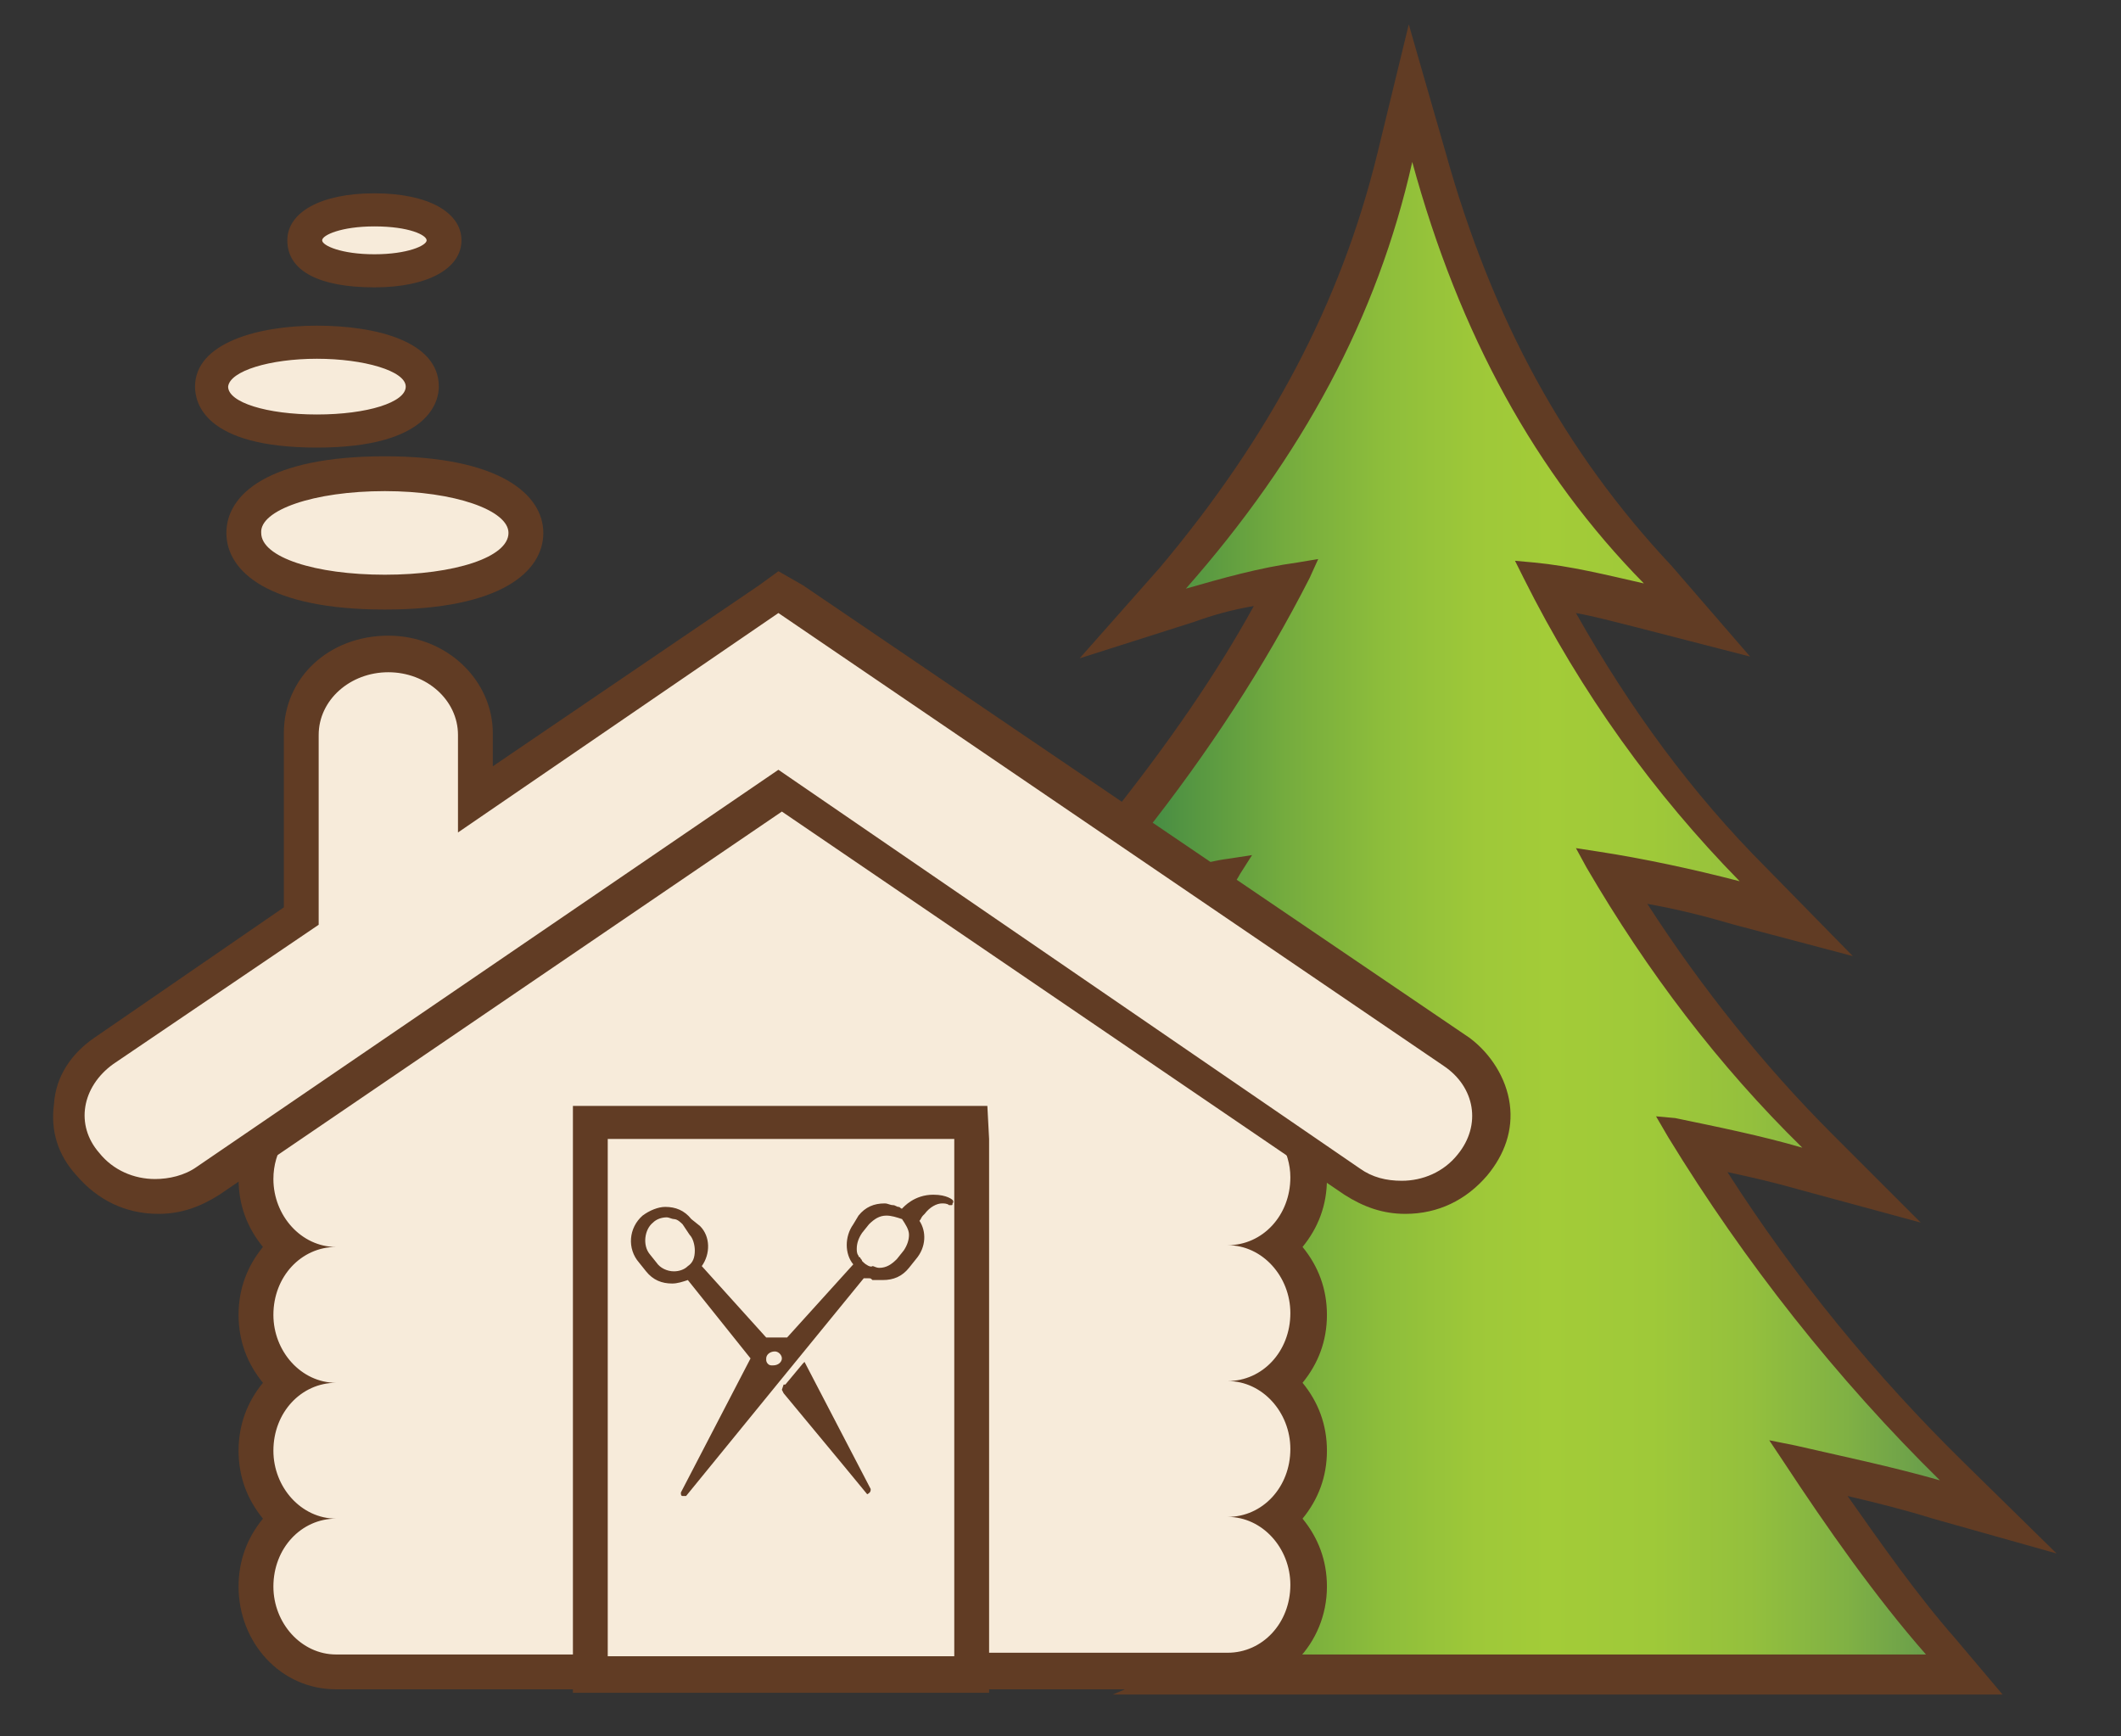
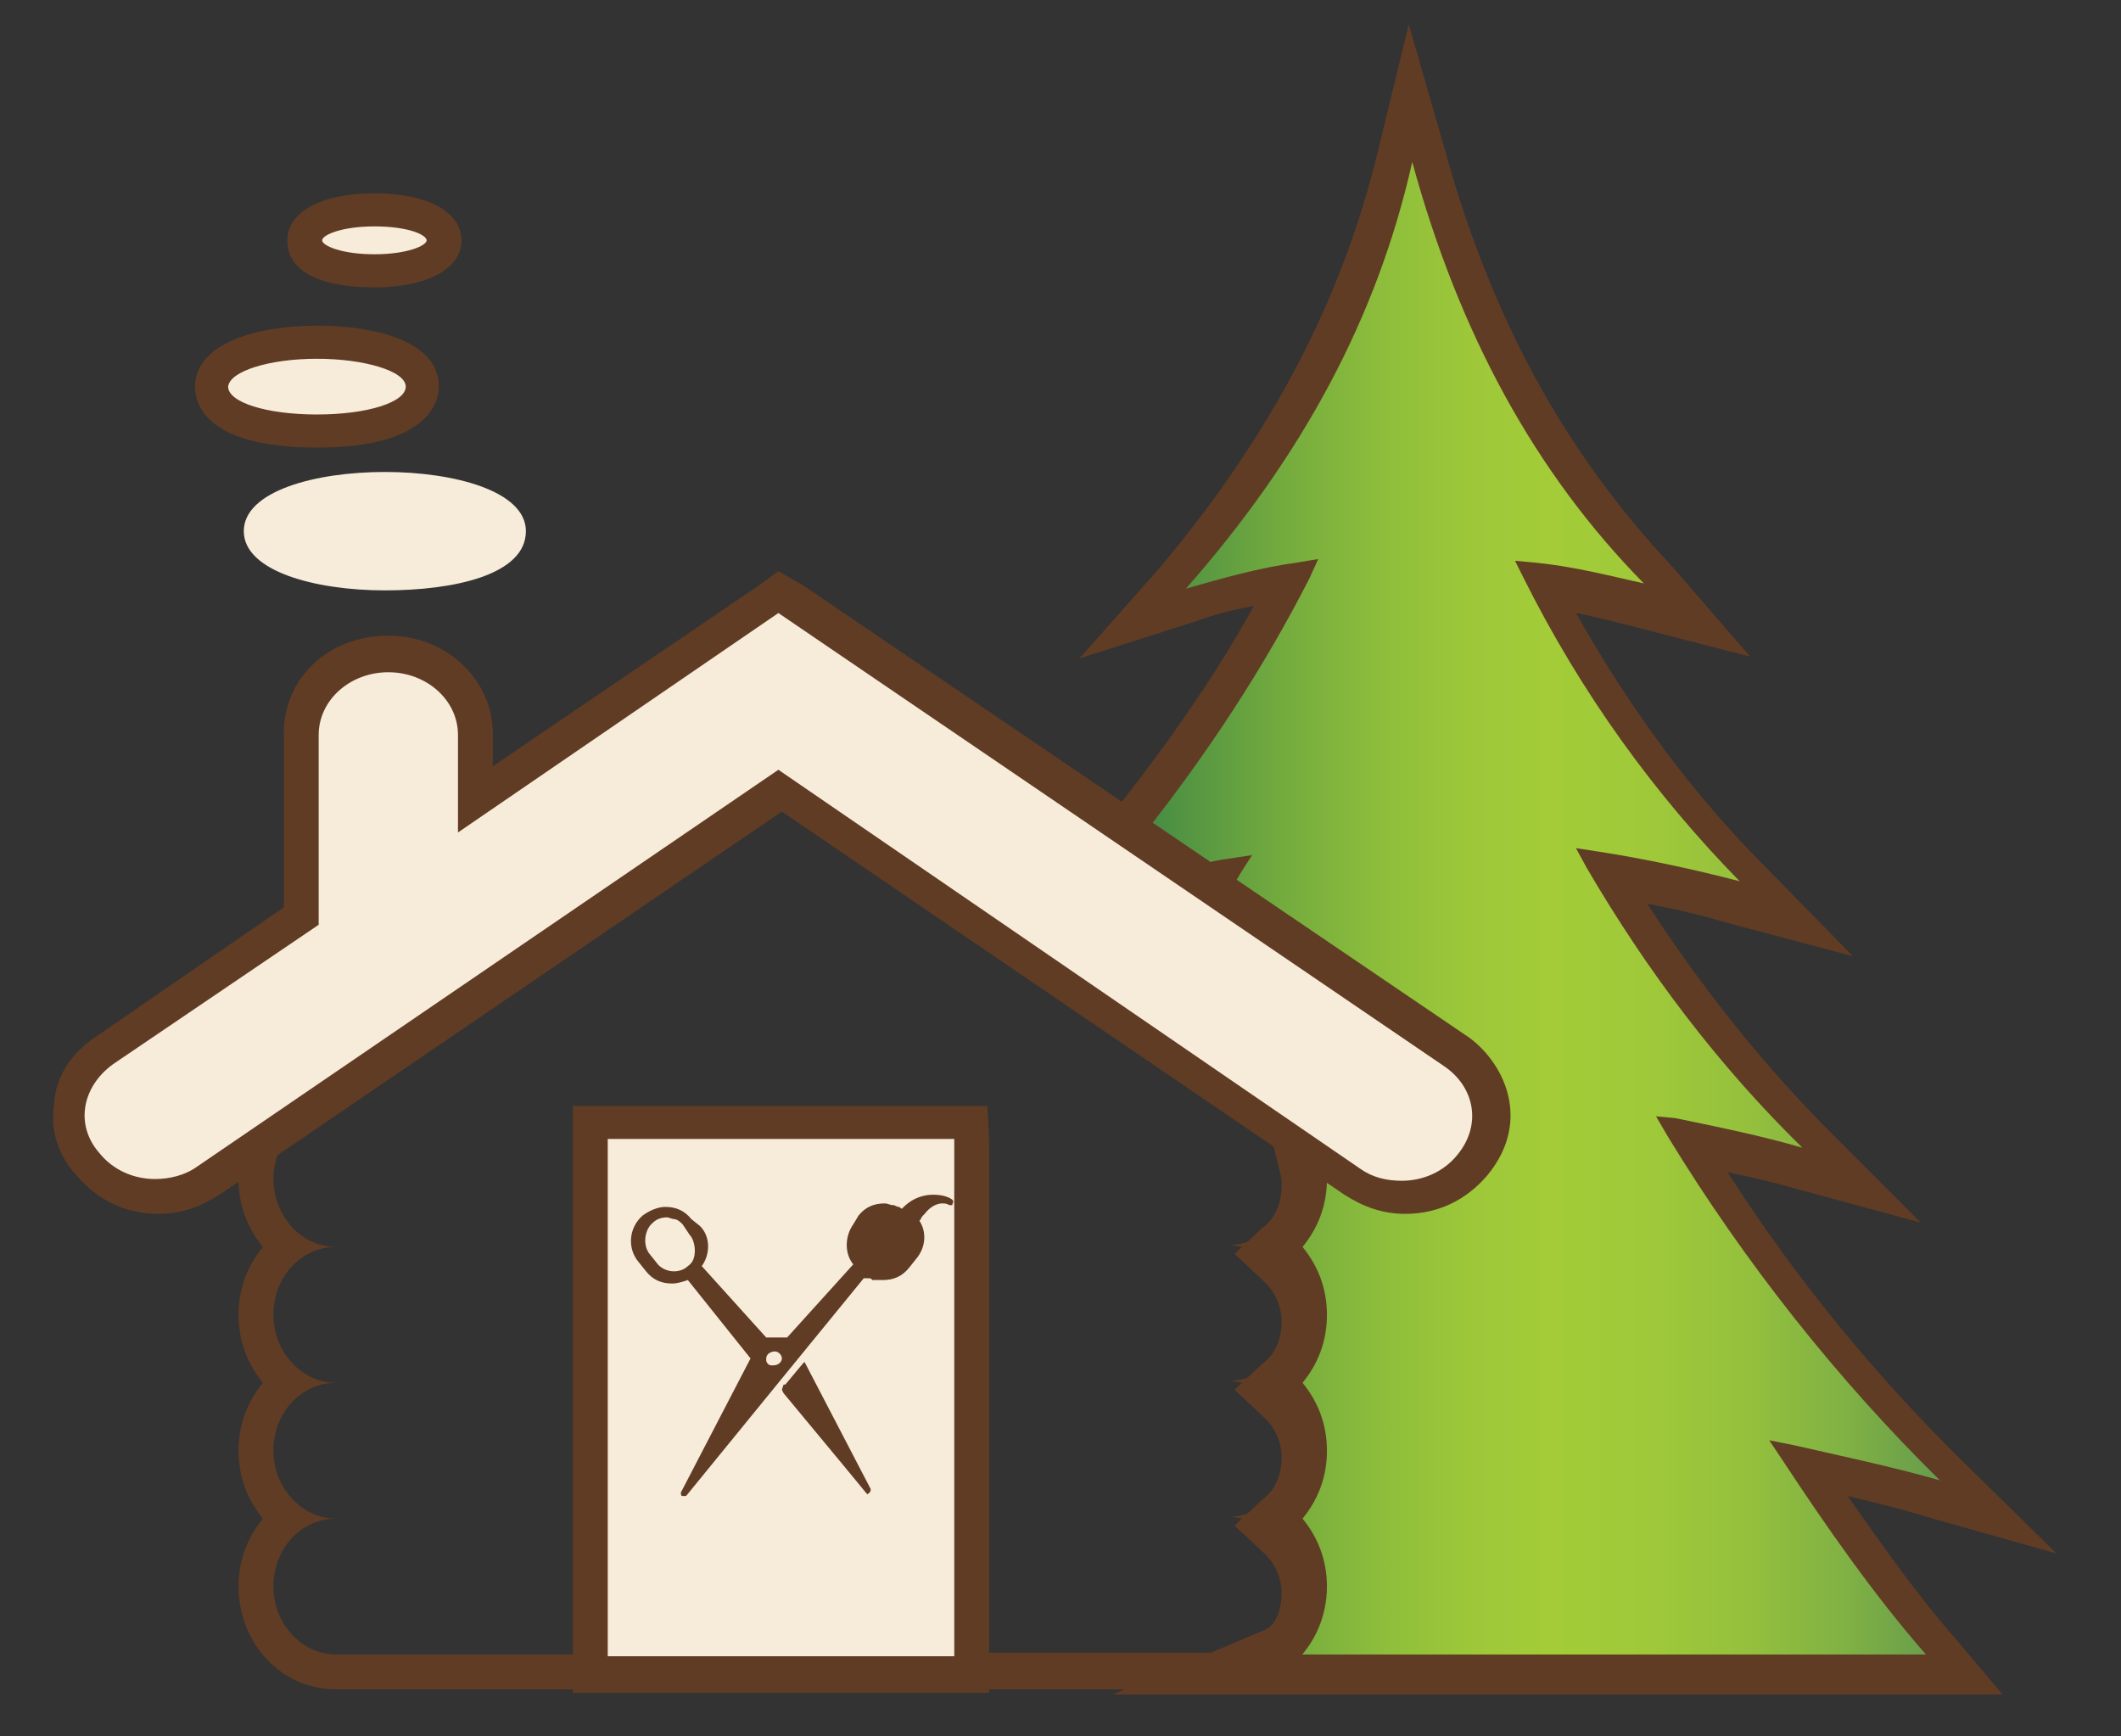
<svg xmlns="http://www.w3.org/2000/svg" version="1.1" id="Layer_1" x="0px" y="0px" viewBox="0 0 121.8 99.7" style="enable-background:new 0 0 121.8 99.7;" xml:space="preserve">
  <rect x="0" y="0" width="121.8" height="99.7" fill="#333333" stroke="none" />
  <style type="text/css">
	.st0{fill:url(#SVGID_1_);}
	.st1{fill:#613C24;}
	.st2{fill:#F7EBDA;}
</style>
  <g>
    <g>
      <linearGradient id="SVGID_1_" gradientUnits="userSpaceOnUse" x1="64.135" y1="49.183" x2="114.675" y2="49.183" gradientTransform="matrix(1 0 0 -1 0 99.89)">
        <stop offset="0" style="stop-color:#398245" />
        <stop offset="7.319610e-02" style="stop-color:#529442" />
        <stop offset="0.193" style="stop-color:#75AC3E" />
        <stop offset="0.306" style="stop-color:#8EBE3B" />
        <stop offset="0.408" style="stop-color:#9EC839" />
        <stop offset="0.49" style="stop-color:#A3CC38" />
        <stop offset="0.607" style="stop-color:#9FC939" />
        <stop offset="0.719" style="stop-color:#94C03D" />
        <stop offset="0.829" style="stop-color:#80B144" />
        <stop offset="0.937" style="stop-color:#669B4C" />
        <stop offset="1" style="stop-color:#528C53" />
      </linearGradient>
      <path class="st0" d="M68.4,96.1l4.4-1.9c1.6-0.7,1.6-2.7,1.6-2.9c0-1.3-0.5-2.4-1.4-3.2l-0.8-0.7l0.8-0.7c0.9-0.8,1.4-2,1.4-3.2    c0-1.3-0.5-2.4-1.4-3.2l-0.8-0.7l0.8-0.7c0.9-0.8,1.4-2,1.4-3.2s-0.5-2.4-1.4-3.2l-0.8-0.7l0.8-0.7c0.9-0.8,1.4-2,1.4-3.2    c0-0.3,0-0.7-0.1-1.1l-0.6-2.4l4.3,2.9c0.8,0.5,1.7,0.8,2.5,0.8c1.4,0,2.5-0.6,3.3-1.5c0.7-0.8,1-1.8,0.9-2.7    c-0.1-1.1-0.7-2-1.7-2.5l-13.9-9.5l0.7-1.2c-0.5,0.1-1,0.2-1.5,0.3L68,50.9l-3.9-2.6l0.7-0.8c3.6-4.5,6.7-9.2,9.2-13.9    c-1.9,0.3-3.7,0.8-5.5,1.4l-3.4,0.9l2.2-2.6C73.9,25.6,78.1,17.8,80.2,9L81,5.3L82.1,9c2.7,9.8,7,17.6,13.1,23.9l2.3,2.4l-3.3-0.8    c-1.9-0.5-3.7-0.8-5.5-1.1C92,39.7,96,45.3,100.7,50l2.5,2.4l-3.4-0.9c-2.4-0.6-4.9-1.2-7.2-1.6c3.3,5.7,7.3,10.8,11.8,15.2    l2.5,2.5l-3.5-0.9c-2.2-0.6-4.3-1.1-6.4-1.5c4.3,6.9,9.4,13.2,15,18.8l2.6,2.6l-3.6-1c-2.4-0.7-5-1.3-7.3-1.8    c2.2,3.4,4.9,7.1,7.6,10.4l1.4,1.7C112.7,96.1,68.4,96.1,68.4,96.1z" />
      <path class="st1" d="M81.1,9.3c2.7,9.9,7.1,17.9,13.3,24.2c-2.2-0.5-4.2-1-6.3-1.2L87,32.2l0.5,1c3.3,6.6,7.5,12.4,12.4,17.4    c-2.7-0.7-5.5-1.3-8.1-1.7l-1.3-0.2l0.6,1.1c3.5,6,7.6,11.4,12.4,16.1c-2.4-0.7-4.9-1.2-7.3-1.7l-1.1-0.1l0.7,1.2    c4.4,7.2,9.7,13.9,15.6,19.7c-2.8-0.8-5.7-1.4-8.3-2l-1.5-0.3l0.8,1.2c2.5,3.8,5.3,7.8,8.2,11.1H73.2c1.8-0.8,2.2-2.7,2.2-3.9    c0-1.6-0.7-2.9-1.7-3.9c1.1-1,1.7-2.3,1.7-3.9s-0.7-2.9-1.7-3.9c1.1-1,1.7-2.3,1.7-3.9s-0.7-2.9-1.7-3.9c1.1-1,1.7-2.3,1.7-3.9    c0-0.4-0.1-0.9-0.2-1.3l2.2,1.5c0.9,0.6,2,1,3.1,1c1.7,0,3.1-0.7,4.1-1.9c0.9-1,1.3-2.2,1.1-3.5c-0.2-1.4-1-2.5-2.1-3.3l-13.1-8.9    c0.2-0.4,0.5-0.7,0.7-1.1l0.7-1.1l-1.3,0.2c-0.8,0.1-1.6,0.3-2.3,0.5L65.6,48c3.8-4.8,7-9.7,9.6-14.8l0.5-1.1l-1.2,0.2    c-2.2,0.3-4.3,0.9-6.4,1.5C74.8,26.2,79.1,18.2,81.1,9.3 M80.9,1.4l-1.8,7.4c-2.1,8.6-6.2,16.3-12.5,23.8l-4.6,5.2l6.6-2.1    c1.1-0.4,2.2-0.7,3.4-0.9c-2.2,4-5,8-8.1,11.9l-1.4,1.7l1.8,1.2l2.7,1.9l0.7,0.5h0.1L67.8,52l1.6,1.1L82.5,62    c0.7,0.5,1.2,1.2,1.3,2c0.1,0.7-0.1,1.5-0.6,2.1c-0.6,0.8-1.6,1.2-2.6,1.2c-0.7,0-1.4-0.2-2-0.6l-2.2-1.5l-4.1-2.8l1.2,4.9    c0.1,0.3,0.1,0.6,0.1,0.8c0,1-0.4,1.9-1.1,2.4l-1.6,1.5l1.6,1.5c0.7,0.6,1.1,1.5,1.1,2.4c0,1-0.4,1.9-1.1,2.4l-1.6,1.5l1.6,1.5    c0.7,0.6,1.1,1.5,1.1,2.4c0,1-0.4,1.9-1.1,2.4l-1.6,1.5l1.6,1.5c0.7,0.6,1.1,1.5,1.1,2.4c0,0.1,0,1.7-1,2.1l-8.7,3.7h9.5h37.4h4.2    l-2.7-3.2c-2.2-2.5-4.3-5.5-6.2-8.2c1.7,0.4,3.3,0.8,4.9,1.3l7.1,2l-5.3-5.2c-5.1-5-9.7-10.6-13.6-16.7c1.4,0.3,2.7,0.6,4.1,1    l7,1.9l-5.1-5.1c-3.9-3.9-7.5-8.4-10.6-13.2c1.7,0.3,3.3,0.7,5,1.2l6.8,1.8l-5-5.1c-4.2-4.2-7.8-9.1-10.9-14.6    c1.1,0.2,2.2,0.5,3.4,0.8l6.6,1.7L96,32.5C89.9,26,85.7,18.4,83,8.7L80.9,1.4L80.9,1.4z" />
    </g>
  </g>
  <g>
-     <path class="st2" d="M54.6,96.1V65.4H35.1v30.7H19.3c-2.5,0-4.6-2.2-4.6-4.9c0-1.6,0.7-3,1.9-3.9c-1.1-0.9-1.9-2.3-1.9-3.9   c0-1.6,0.7-3,1.9-3.9c-1.1-0.9-1.9-2.3-1.9-3.9s0.7-3,1.9-3.9c-1.1-0.9-1.9-2.3-1.9-3.9c0-1.9,1-3.5,2.5-4.4l27.3-18.7h0.6l0.3,0.2   l27.1,18.5c1.6,0.8,2.5,2.5,2.5,4.4c0,1.6-0.7,3-1.9,3.9c1.1,0.9,1.9,2.3,1.9,3.9s-0.7,3-1.9,3.9c1.1,0.9,1.9,2.3,1.9,3.9   c0,1.6-0.7,3-1.9,3.9c1.1,0.9,1.9,2.3,1.9,3.9c0,2.7-2.1,4.9-4.6,4.9C70.4,96.1,54.6,96.1,54.6,96.1z" />
    <path class="st1" d="M44.9,45.7L72,64.1c1.2,0.6,2.1,2,2.1,3.5c0,2.2-1.6,3.9-3.6,3.9c2,0,3.6,1.8,3.6,3.9c0,2.2-1.6,3.9-3.6,3.9   c2,0,3.6,1.8,3.6,3.9c0,2.2-1.6,3.9-3.6,3.9c2,0,3.6,1.8,3.6,3.9c0,2.2-1.6,3.9-3.6,3.9H55.5v-7.8v-7.8v-7.8v-7.1H34.1v7.1v7.8v7.8   V95H19.3c-2,0-3.6-1.8-3.6-3.9c0-2.2,1.6-3.9,3.6-3.9c-2,0-3.6-1.8-3.6-3.9c0-2.2,1.6-3.9,3.6-3.9c-2,0-3.6-1.8-3.6-3.9   c0-2.2,1.6-3.9,3.6-3.9c-2,0-3.6-1.8-3.6-3.9c0-1.6,0.9-2.9,2.1-3.5L44.9,45.7L44.9,45.7 M45.5,43.7h-0.6l0,0h-0.6L43.8,44   L16.7,62.5c-1.9,1-3,3-3,5.2c0,1.5,0.5,2.8,1.4,3.9c-0.9,1.1-1.4,2.4-1.4,3.9c0,1.5,0.5,2.8,1.4,3.9c-0.9,1.1-1.4,2.4-1.4,3.9   s0.5,2.8,1.4,3.9c-0.9,1.1-1.4,2.4-1.4,3.9c0,3.2,2.4,5.9,5.6,5.9h14.9h2v-2v-7.8v-7.8v-7.8v-5.2h17.5v5.2v7.8v7.8V95v2h2h14.9   c3,0,5.6-2.6,5.6-5.9c0-1.5-0.5-2.8-1.4-3.9c0.9-1.1,1.4-2.4,1.4-3.9s-0.5-2.8-1.4-3.9c0.9-1.1,1.4-2.4,1.4-3.9   c0-1.5-0.5-2.8-1.4-3.9c0.9-1.1,1.4-2.4,1.4-3.9c0-2.2-1.2-4.2-3-5.2L46,44L45.5,43.7L45.5,43.7z" />
  </g>
  <g>
    <g>
      <path class="st2" d="M33.9,96.1V64.4h21.9v31.7C55.8,96.1,33.9,96.1,33.9,96.1z M43.7,79l1-1.2h-0.3L43.7,79z M38.2,70.2    c-0.2,0-0.4,0-0.6,0.2c-0.4,0.3-0.5,1-0.1,1.4l0.4,0.5c0.2,0.2,0.5,0.3,0.7,0.3s0.3,0,0.5-0.1l0.2-0.1l0.1-0.2    c0.3-0.4,0.2-0.8,0-1.2L39,70.5C38.8,70.3,38.5,70.2,38.2,70.2z M50.5,72.5c0.3,0,0.6-0.1,0.7-0.3l0.4-0.5    c0.3-0.3,0.3-0.8,0.1-1.1l-0.1-0.2l-0.2-0.1l-0.1-0.1c-0.2,0-0.2-0.1-0.3-0.1c-0.3,0-0.6,0.1-0.7,0.3L50,70.9    c-0.3,0.3-0.3,0.8,0,1.2l0.1,0.2l0.2,0.1h0.1L50.5,72.5L50.5,72.5L50.5,72.5C50.4,72.5,50.5,72.5,50.5,72.5z" />
      <path class="st1" d="M54.8,65.4v29.7H34.9V65.4H54.8 M51.8,69.4c-0.1,0-0.1-0.1-0.2-0.1s-0.2-0.1-0.3-0.1c-0.2,0-0.3-0.1-0.5-0.1    c-0.6,0-1.1,0.2-1.5,0.7L49,70.3c-0.5,0.7-0.5,1.7,0,2.3l-3.8,4.2h-0.1L44,76.8l-3.7-4.1c0.5-0.7,0.5-1.7-0.1-2.3l-0.5-0.4    c-0.4-0.5-0.9-0.7-1.5-0.7c-0.4,0-0.9,0.2-1.3,0.5c-0.8,0.7-0.9,1.9-0.2,2.7l0.4,0.5c0.4,0.5,0.9,0.7,1.5,0.7    c0.3,0,0.6-0.1,0.9-0.2l3.6,4.5l-4,7.7c0,0.1,0,0.2,0.1,0.2h0.1h0.1l0,0l5.3-6.5l4.9-6c0,0,0,0,0.1,0h0.1c0,0,0,0,0.1,0l0,0    c0.1,0,0.1,0,0.2,0.1c0.1,0,0.1,0,0.2,0c0,0,0,0,0.1,0s0.2,0,0.3,0c0.6,0,1.1-0.2,1.5-0.7l0.4-0.5c0.6-0.7,0.6-1.6,0.2-2.2    c0.1-0.1,0.1-0.2,0.2-0.3l0,0l0.1-0.1c0.3-0.4,0.7-0.6,1-0.6l0,0c0.1,0,0.3,0,0.4,0.1h0.1c0.1,0,0.1,0,0.1-0.1    c0.1-0.1,0-0.2,0-0.2s-0.3-0.3-1.1-0.3l0,0C52.5,68.6,51.9,69.3,51.8,69.4 M49.8,85.8C49.9,85.8,49.9,85.8,49.8,85.8    c0.2-0.1,0.2-0.2,0.2-0.3l-3.8-7.3l-0.1,0.1l-1,1.2L45,79.5l-0.1,0.3L45,80l3.4,4.1l0,0L49.8,85.8C49.7,85.8,49.8,85.8,49.8,85.8     M56.7,63.5h-2H34.9h-2v2v29.7v2h2h19.9h2v-2V65.4L56.7,63.5L56.7,63.5z" />
    </g>
    <g>
-       <path class="st2" d="M50.9,69.8c-0.4,0-0.7,0.2-1,0.5l-0.4,0.5c-0.2,0.3-0.3,0.6-0.3,0.9c0,0.1,0,0.3,0.1,0.4    c0,0.1,0.1,0.1,0.1,0.1c0,0.1,0.1,0.1,0.1,0.2l0.1,0.1c0.1,0.1,0.4,0.3,0.5,0.2c0.1,0,0.2,0.1,0.4,0.1c0.4,0,0.7-0.2,1-0.5    l0.4-0.5c0.2-0.3,0.3-0.6,0.3-0.9S52,70.3,51.8,70C51.5,69.9,51.2,69.8,50.9,69.8z" />
-     </g>
+       </g>
    <g>
      <path class="st2" d="M39.2,70.3c-0.1-0.1-0.3-0.3-0.5-0.3l0,0l0,0c-0.1,0-0.3-0.1-0.4-0.1c-0.3,0-0.6,0.1-0.8,0.3    c-0.5,0.4-0.6,1.3-0.2,1.8l0.4,0.5c0.2,0.3,0.6,0.5,1,0.5c0.3,0,0.6-0.1,0.8-0.3c0.3-0.2,0.4-0.5,0.4-0.9c0-0.3-0.1-0.7-0.3-0.9    L39.2,70.3z" />
    </g>
    <g>
      <path class="st2" d="M44.5,77.6c-0.3,0-0.5,0.2-0.5,0.4v0.1c0,0.1,0.1,0.3,0.3,0.3h0.1c0.3,0,0.5-0.2,0.5-0.4    C44.9,77.8,44.7,77.6,44.5,77.6z" />
    </g>
  </g>
  <g>
    <path class="st2" d="M22.1,33.9c-4,0-8.1-1.1-8.1-3.4s4.1-3.4,8.1-3.4s8.1,1.1,8.1,3.4C30.2,33,26.1,33.9,22.1,33.9z" />
-     <path class="st1" d="M22.1,28.2c4,0,7.1,1.1,7.1,2.4c0,1.4-3.1,2.4-7.1,2.4S15,32,15,30.6C14.9,29.3,18,28.2,22.1,28.2 M22.1,26.2   c-6.7,0-9.1,2.2-9.1,4.4s2.4,4.4,9.1,4.4s9.1-2.2,9.1-4.4S28.7,26.2,22.1,26.2L22.1,26.2z" />
  </g>
  <g>
    <path class="st2" d="M18.2,24.8c-2.7,0-6.1-0.7-6.1-2.5c0-2.1,3.8-2.5,6.1-2.5s6.1,0.6,6.1,2.5S21,24.8,18.2,24.8z" />
    <path class="st1" d="M18.2,20.6c2.7,0,5.1,0.7,5.1,1.6s-2.2,1.6-5.1,1.6s-5.1-0.7-5.1-1.6C13.2,21.3,15.5,20.6,18.2,20.6    M18.2,18.7c-3.4,0-7,1-7,3.5c0,0.9,0.5,3.5,7,3.5s7-2.7,7-3.5C25.2,19.6,21.6,18.7,18.2,18.7L18.2,18.7z" />
  </g>
  <g>
    <path class="st2" d="M21.5,15.7c-1.9,0-4-0.5-4-1.8s2.2-1.8,4-1.8c1.9,0,4,0.5,4,1.8S23.4,15.7,21.5,15.7z" />
    <path class="st1" d="M21.5,13c2,0,3,0.5,3,0.8s-1.1,0.8-3,0.8s-3-0.5-3-0.8S19.6,13,21.5,13 M21.5,11.1c-3.1,0-5,1.1-5,2.7   c0,1.8,1.9,2.7,5,2.7s5-1.1,5-2.7S24.6,11.1,21.5,11.1L21.5,11.1z" />
  </g>
  <g>
    <path class="st2" d="M80.5,68.6c-1.1,0-2.1-0.3-2.9-0.9L44.7,45.4L11.9,67.8c-0.9,0.6-1.9,0.9-2.9,0.9c-1.6,0-3-0.7-3.9-1.8   c-0.8-1-1.2-2.2-1-3.4c0.2-1.3,0.9-2.3,2-3.1l11.3-7.7V42.2c0-2.5,2.2-4.6,5-4.6s5,2.1,5,4.6v3.7L44.8,34l38.7,26.4   c1.1,0.8,1.8,1.9,2,3.1c0.2,1.2-0.2,2.4-1,3.4C83.5,68,82,68.6,80.5,68.6z" />
    <path class="st1" d="M44.7,35.2l38.2,26c1.8,1.2,2.2,3.4,0.8,5.1c-0.8,1-2,1.5-3.2,1.5c-0.9,0-1.7-0.2-2.4-0.7L44.7,44.2L11.3,67   c-0.7,0.5-1.6,0.7-2.4,0.7c-1.2,0-2.4-0.5-3.2-1.5c-1.4-1.6-1-3.8,0.8-5.1l11.8-8V42.2c0-2,1.8-3.6,4-3.6s4,1.6,4,3.6v5.6   L44.7,35.2 M44.7,32.8l-1.1,0.8L28.3,44v-1.9c0-3-2.6-5.6-6-5.6s-6,2.4-6,5.6v10L5.4,59.6c-1.3,0.9-2.2,2.2-2.3,3.8   c-0.2,1.5,0.2,2.9,1.3,4.1c1.2,1.4,2.8,2.2,4.7,2.2c1.3,0,2.4-0.4,3.5-1.1l32.3-22l32.3,22c1.1,0.7,2.2,1.1,3.5,1.1   c1.9,0,3.5-0.8,4.7-2.2c1-1.2,1.5-2.6,1.3-4.1c-0.2-1.5-1.1-2.9-2.3-3.8l-38.3-26L44.7,32.8L44.7,32.8z" />
  </g>
</svg>